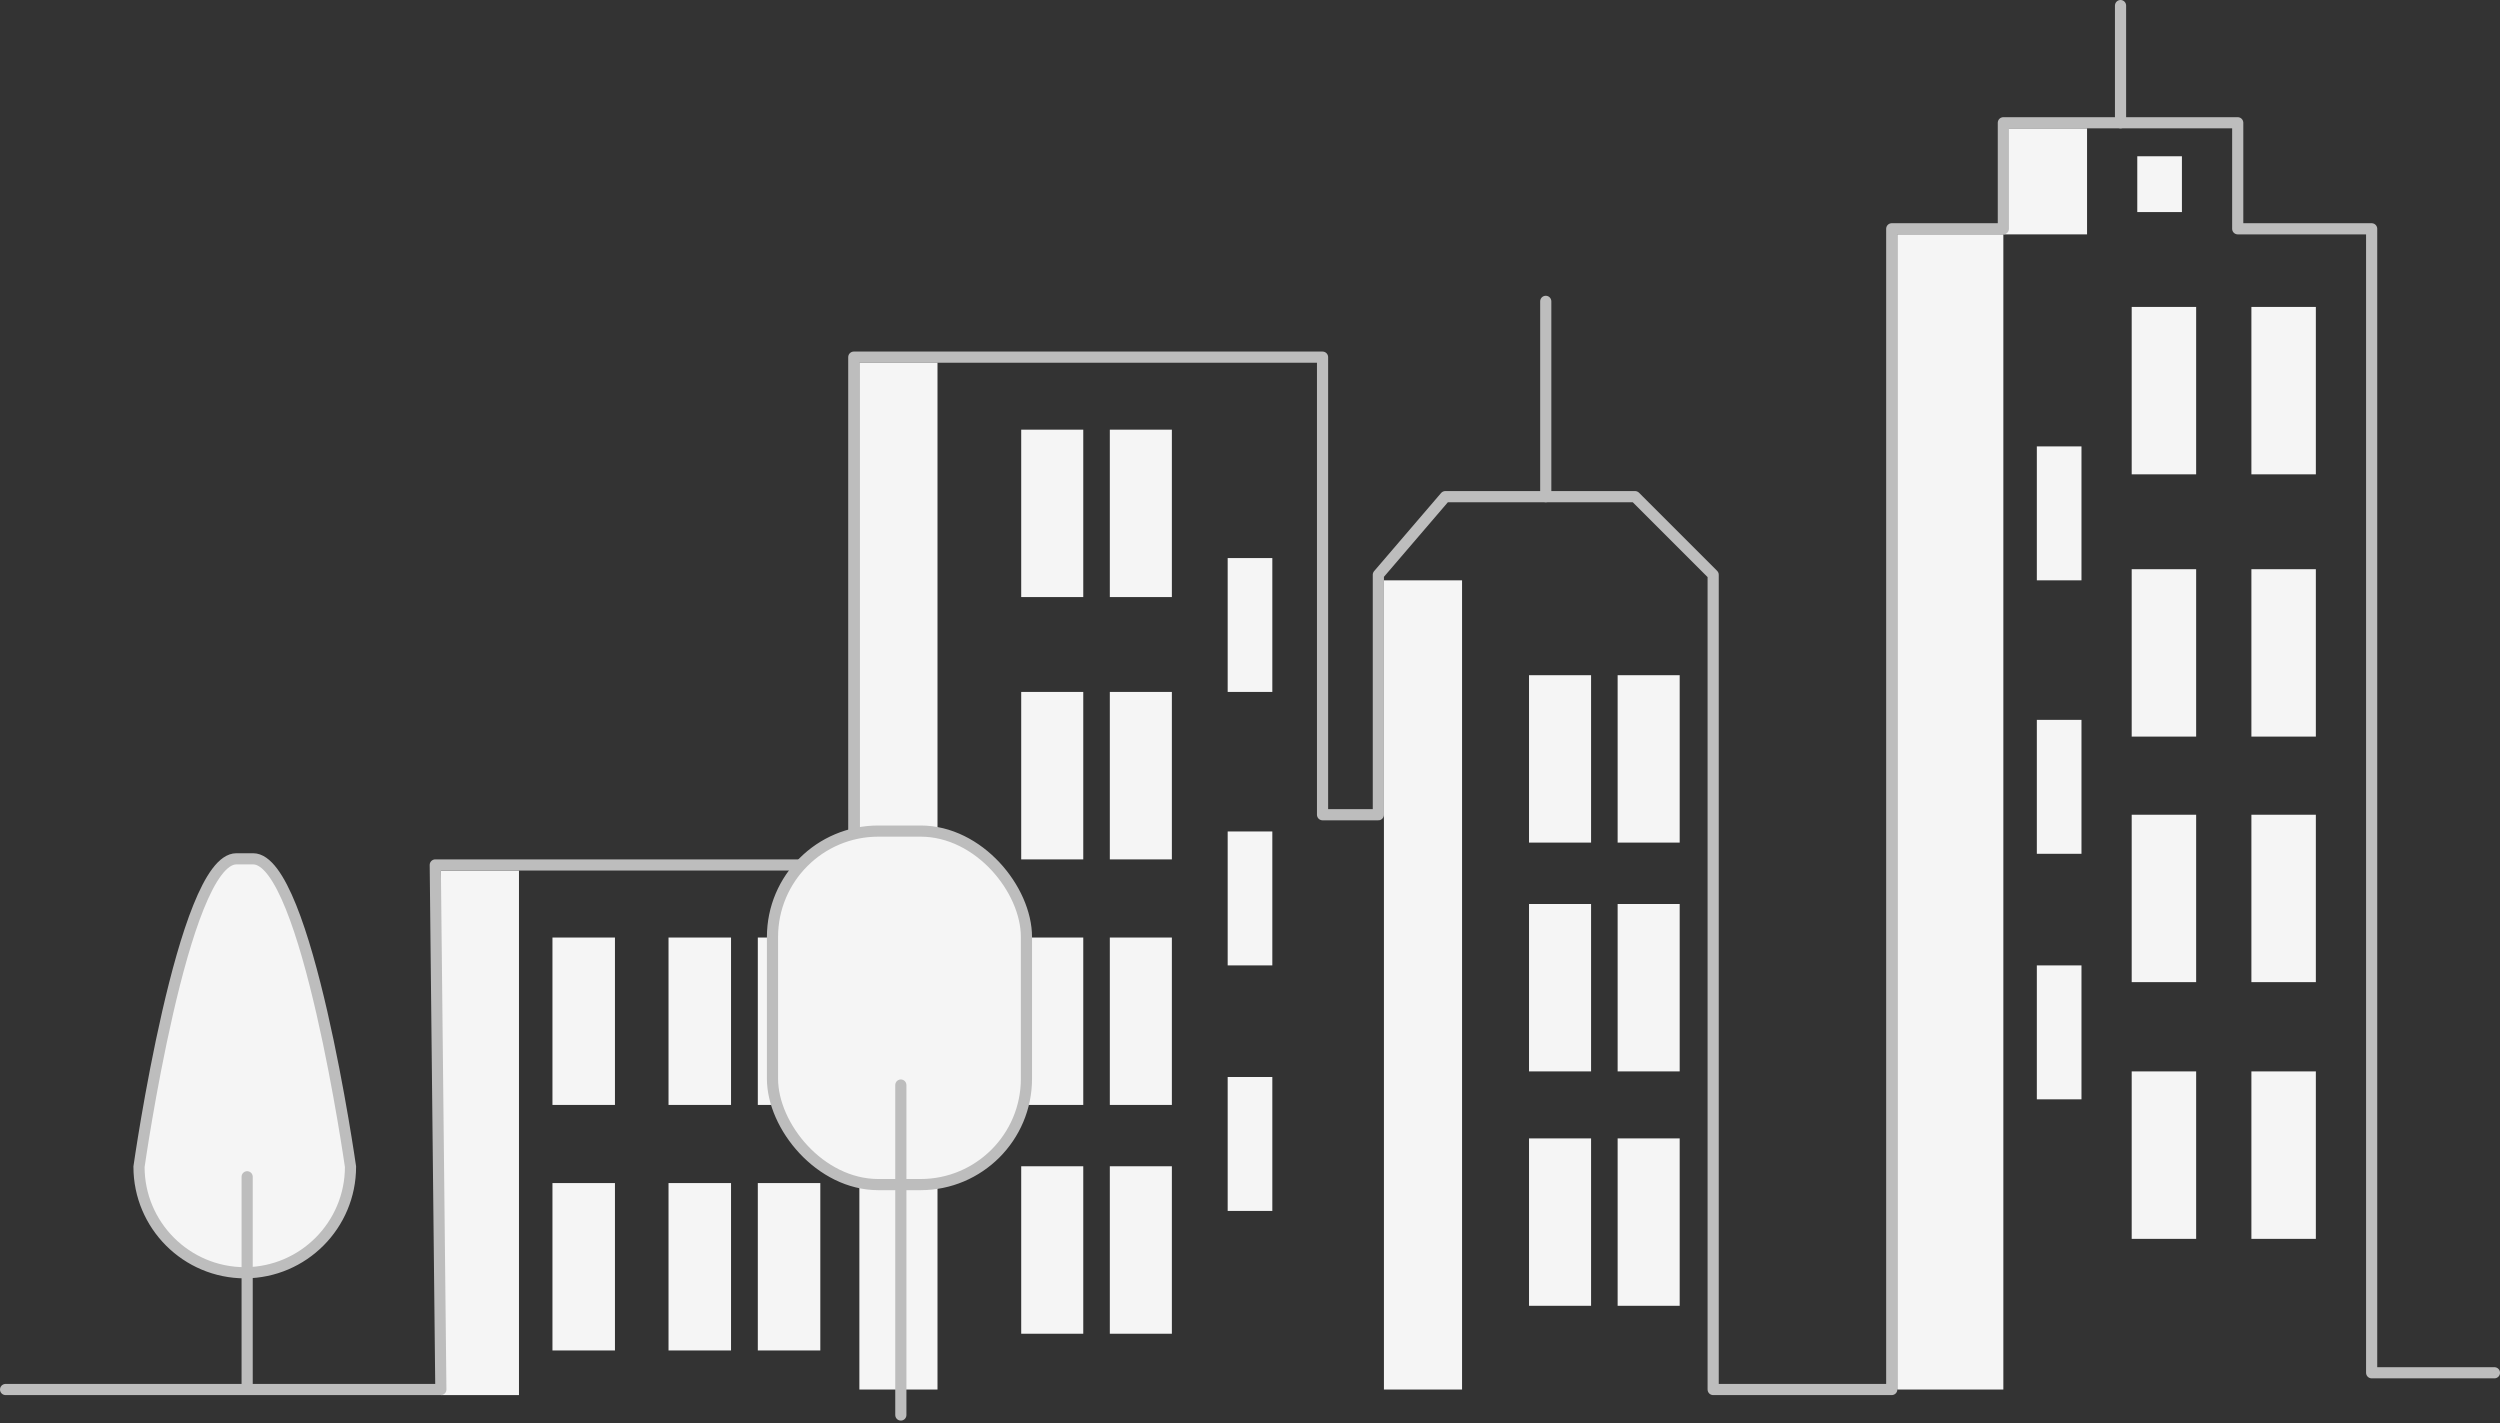
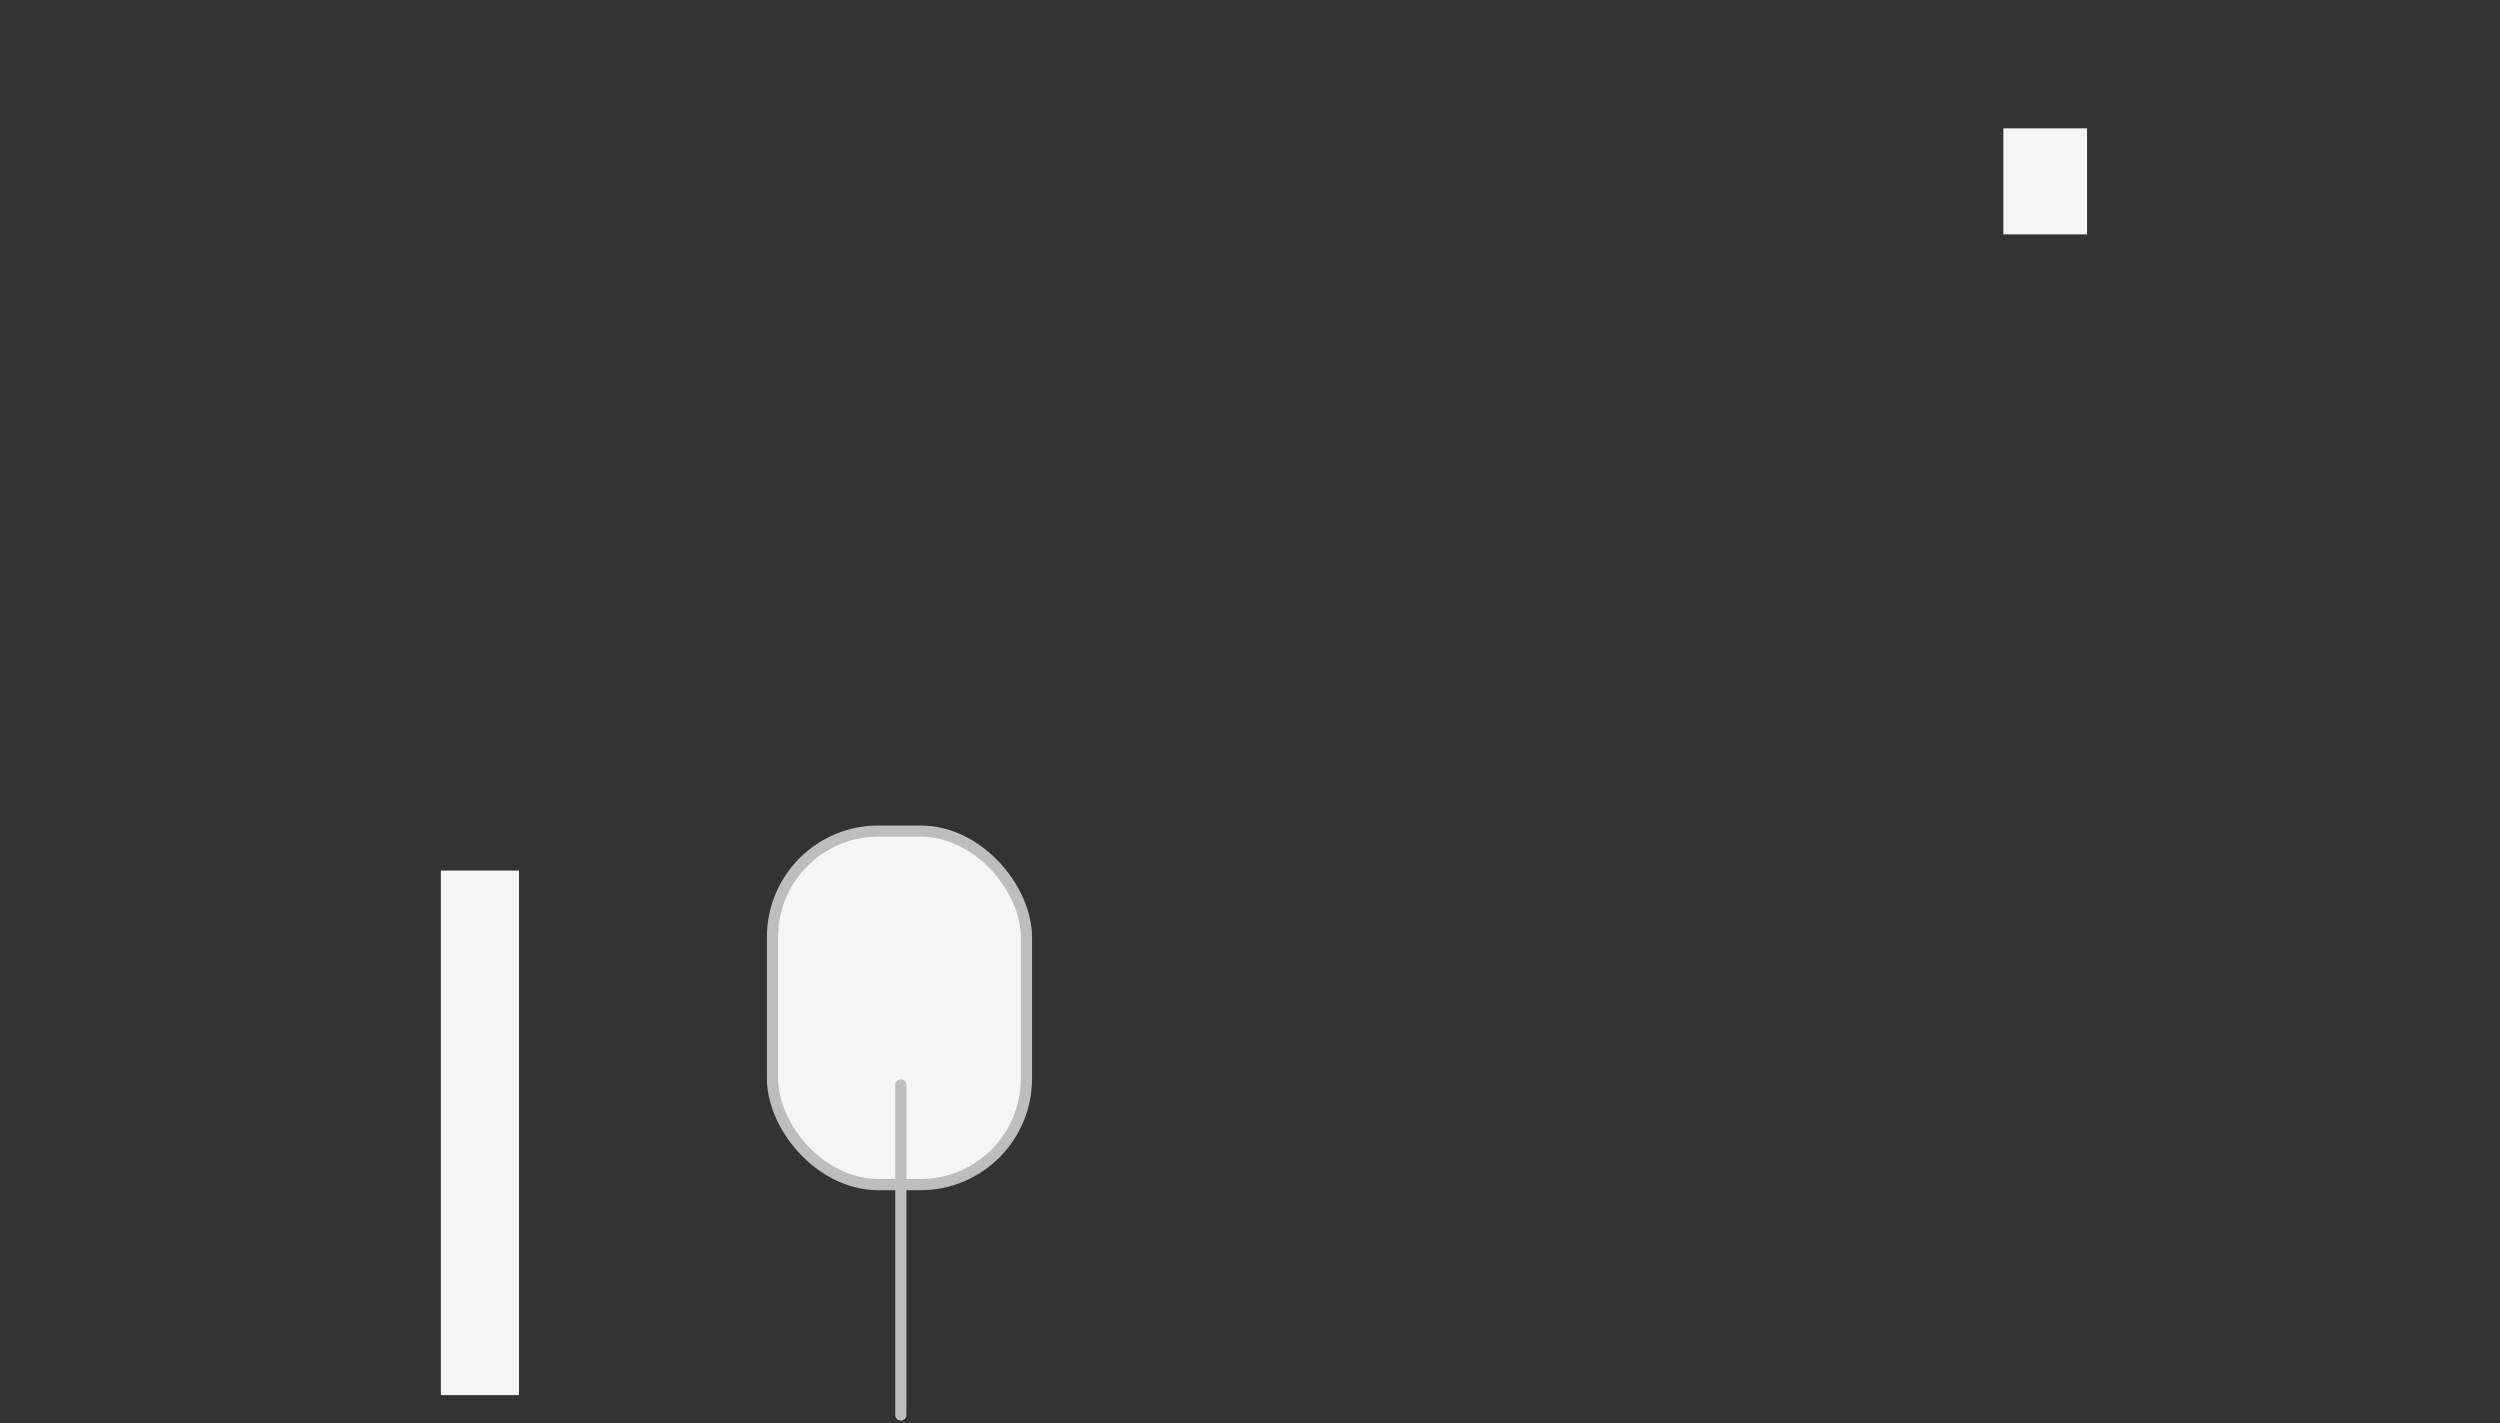
<svg xmlns="http://www.w3.org/2000/svg" width="448" height="255" viewBox="0 0 448 255">
  <rect x="0" y="0" width="448" height="255" fill="#333333" stroke="none" />
  <g fill="none" fill-rule="evenodd" transform="translate(1 1)">
    <path fill="#F5F5F5" d="M78 155h14v94H78zM358 22h15v19h-15z" />
-     <path stroke="#BDBDBD" stroke-linecap="round" stroke-linejoin="round" stroke-width="2" d="M0 248h78l-1-94h75V63h84v82h10v-43l12-14h34l14 14v146h32V40h20V21h42v19h24v205h22" />
-     <path fill="#F5F5F5" d="M182 76h11.12v30H182zM197.88 76H209v30h-11.12zM273 120h11.12v30H273zM247 103h14v145h-14zM153 64h14v184h-14zM288.88 120H300v30h-11.12zM273 161h11.12v30H273zM288.88 161H300v30h-11.12zM273 203h11.12v30H273zM288.88 203H300v30h-11.12zM219 99h8v24h-8zM219 148h8v24h-8zM219 192h8v24h-8zM364 79h8v24h-8zM382 27h8v10h-8zM364 128h8v24h-8zM364 172h8v24h-8zM182 123h11.12v30H182zM197.88 123H209v30h-11.12zM182 167h11.12v30H182zM197.88 167H209v30h-11.12zM118.8 167H130v30h-11.2zM98 167h11.2v30H98zM134.8 167H146v30h-11.2zM118.8 211H130v30h-11.2zM98 211h11.2v30H98zM134.8 211H146v30h-11.2zM182 208h11.12v30H182zM197.88 208H209v30h-11.12zM339 41h19v207h-19zM381 54h11.55v30H381zM381 101h11.55v30H381zM381 145h11.55v30H381zM402.45 54H414v30h-11.55zM402.45 101H414v30h-11.55zM402.45 145H414v30h-11.55zM402.45 191H414v30h-11.55zM381 191h11.55v30H381z" />
-     <path stroke="#BDBDBD" stroke-linecap="round" stroke-linejoin="round" stroke-width="2" d="M379 21V0M276 88V53" />
-     <path fill="#F5F5F5" stroke="#BDBDBD" stroke-width="2" d="M42.91 227.08c-10.493 0-19-8.507-19-19 0 0 7.85-55.18 17.45-55.18h3c9.6 0 17.45 55.18 17.45 55.18 0 10.454-8.446 18.945-18.9 19z" />
-     <path stroke="#BDBDBD" stroke-linecap="round" stroke-linejoin="round" stroke-width="2" d="M43.29 247v-37.12" />
    <rect width="45.51" height="63.35" x="137.43" y="147.93" fill="#F5F5F5" stroke="#BDBDBD" stroke-width="2" rx="18.98" />
    <path stroke="#BDBDBD" stroke-linecap="round" stroke-linejoin="round" stroke-width="2" d="M160.43 252.57v-59.13" />
  </g>
</svg>